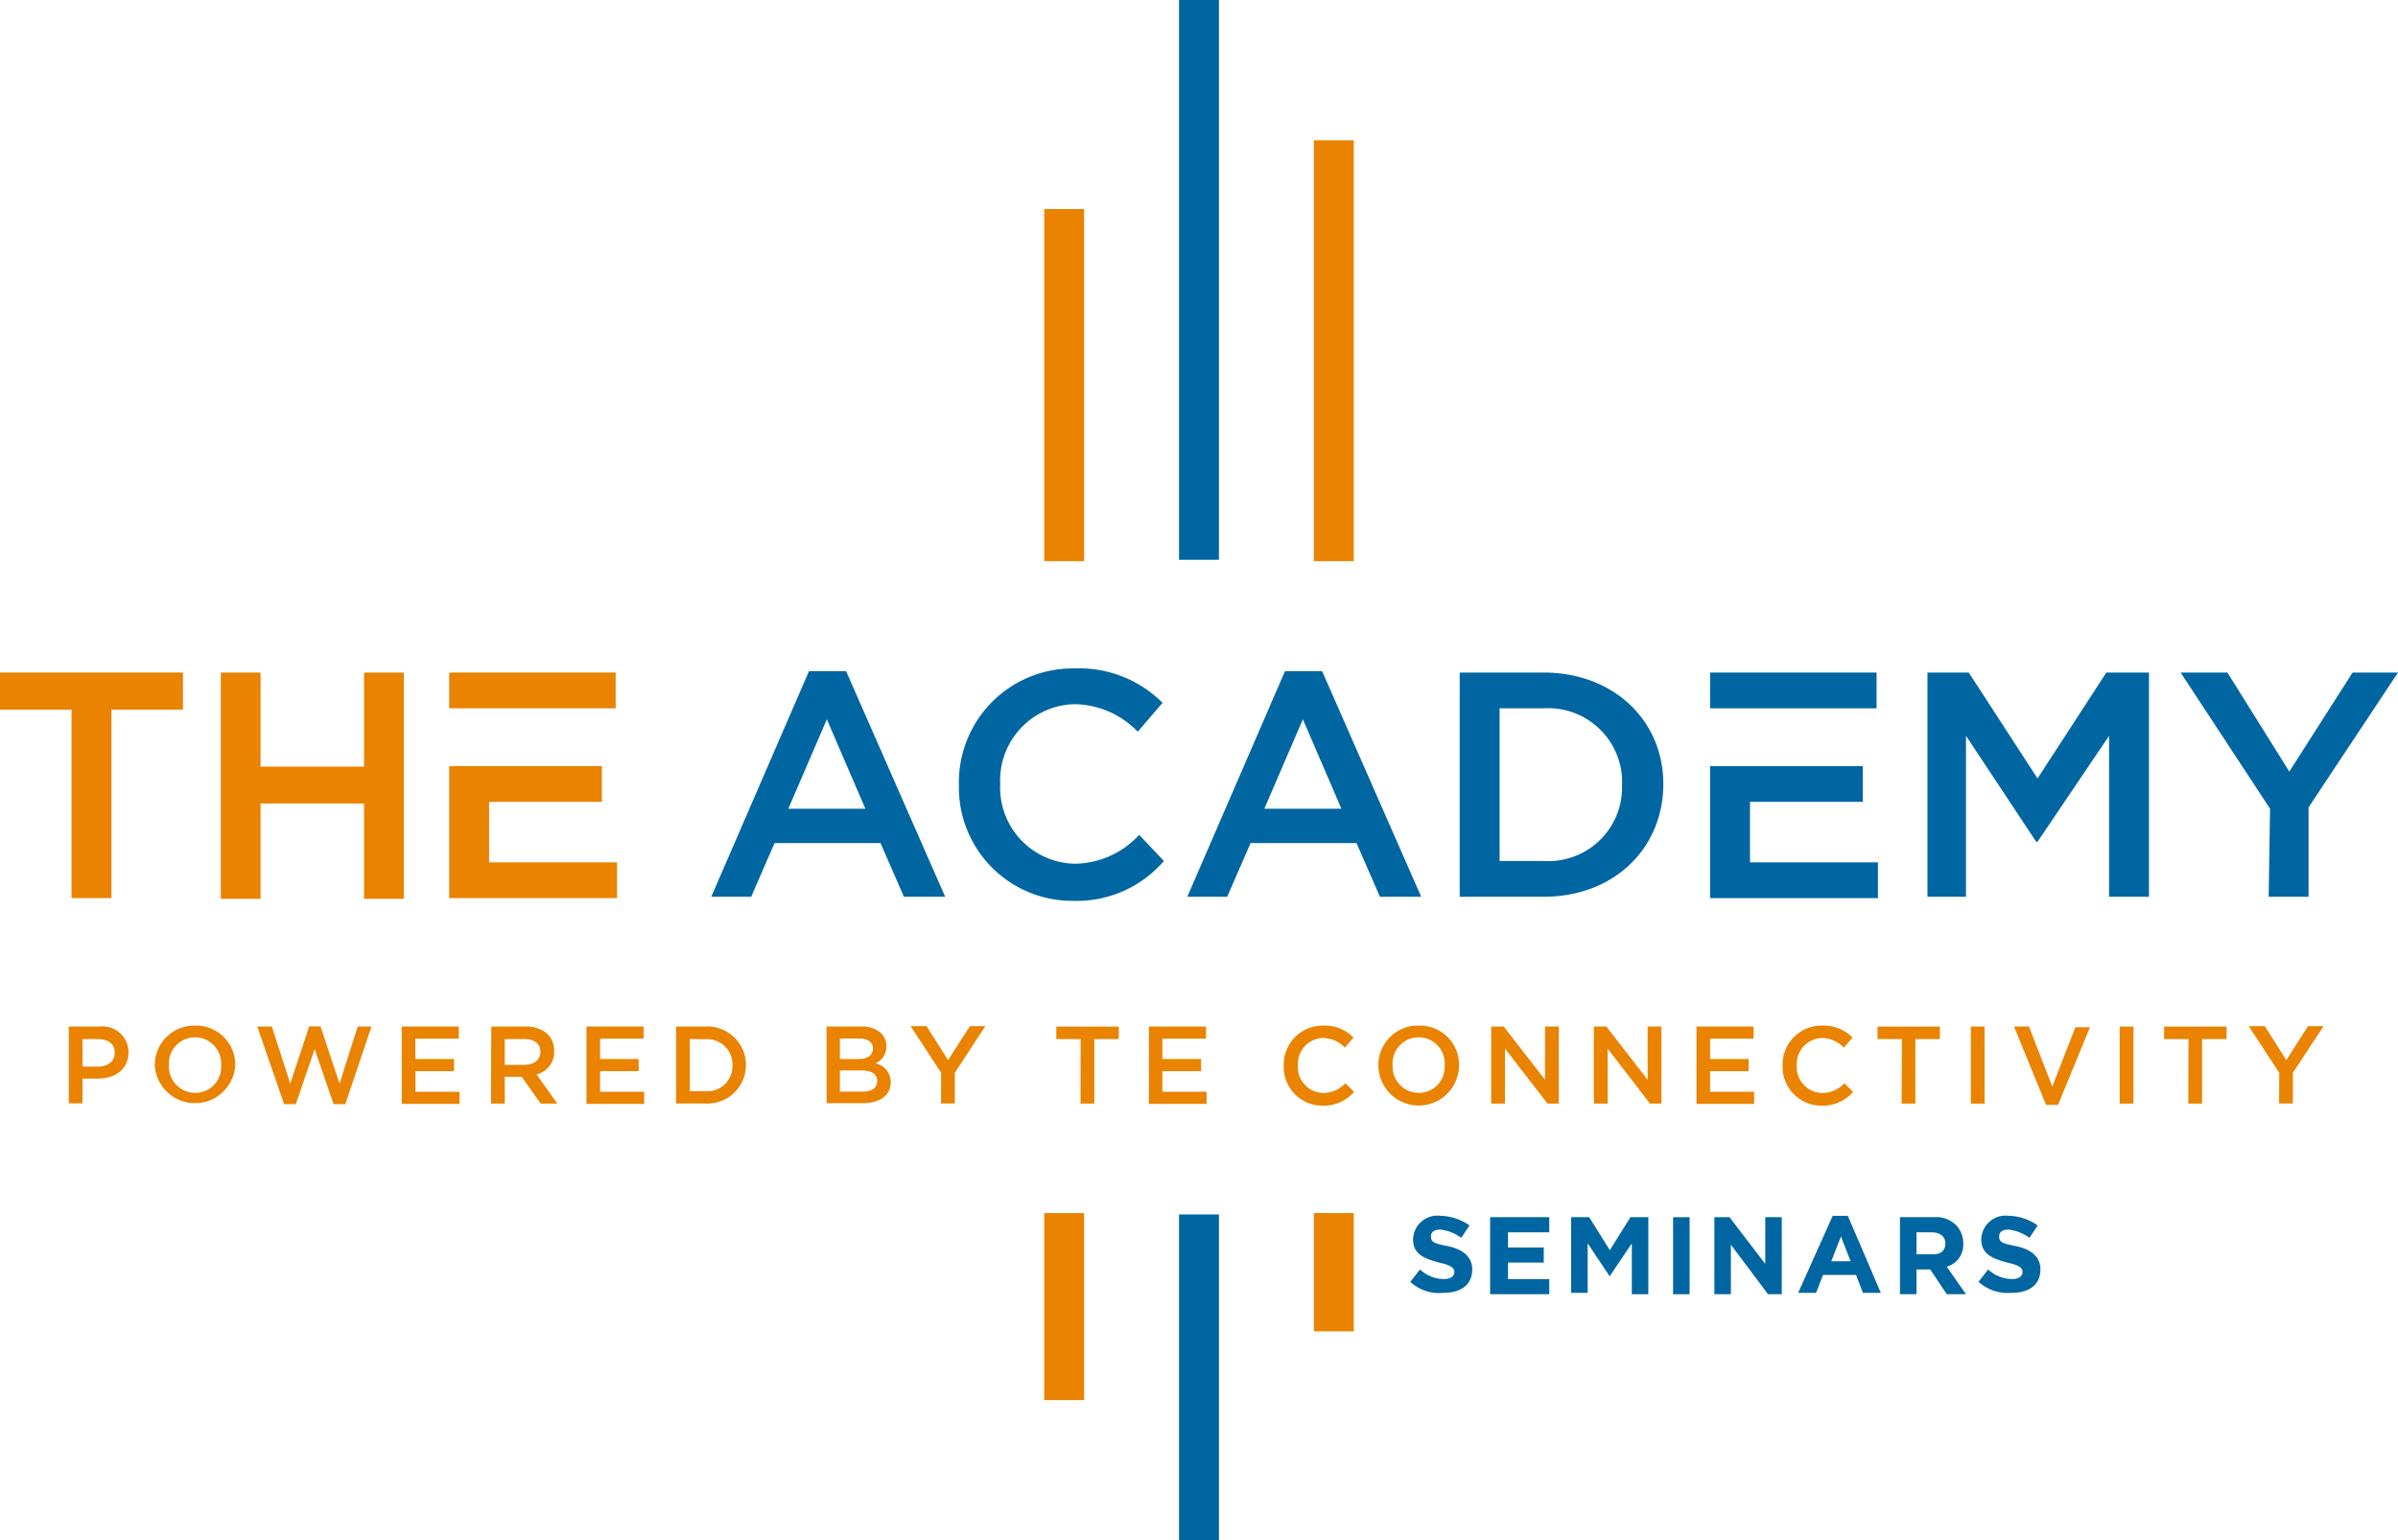
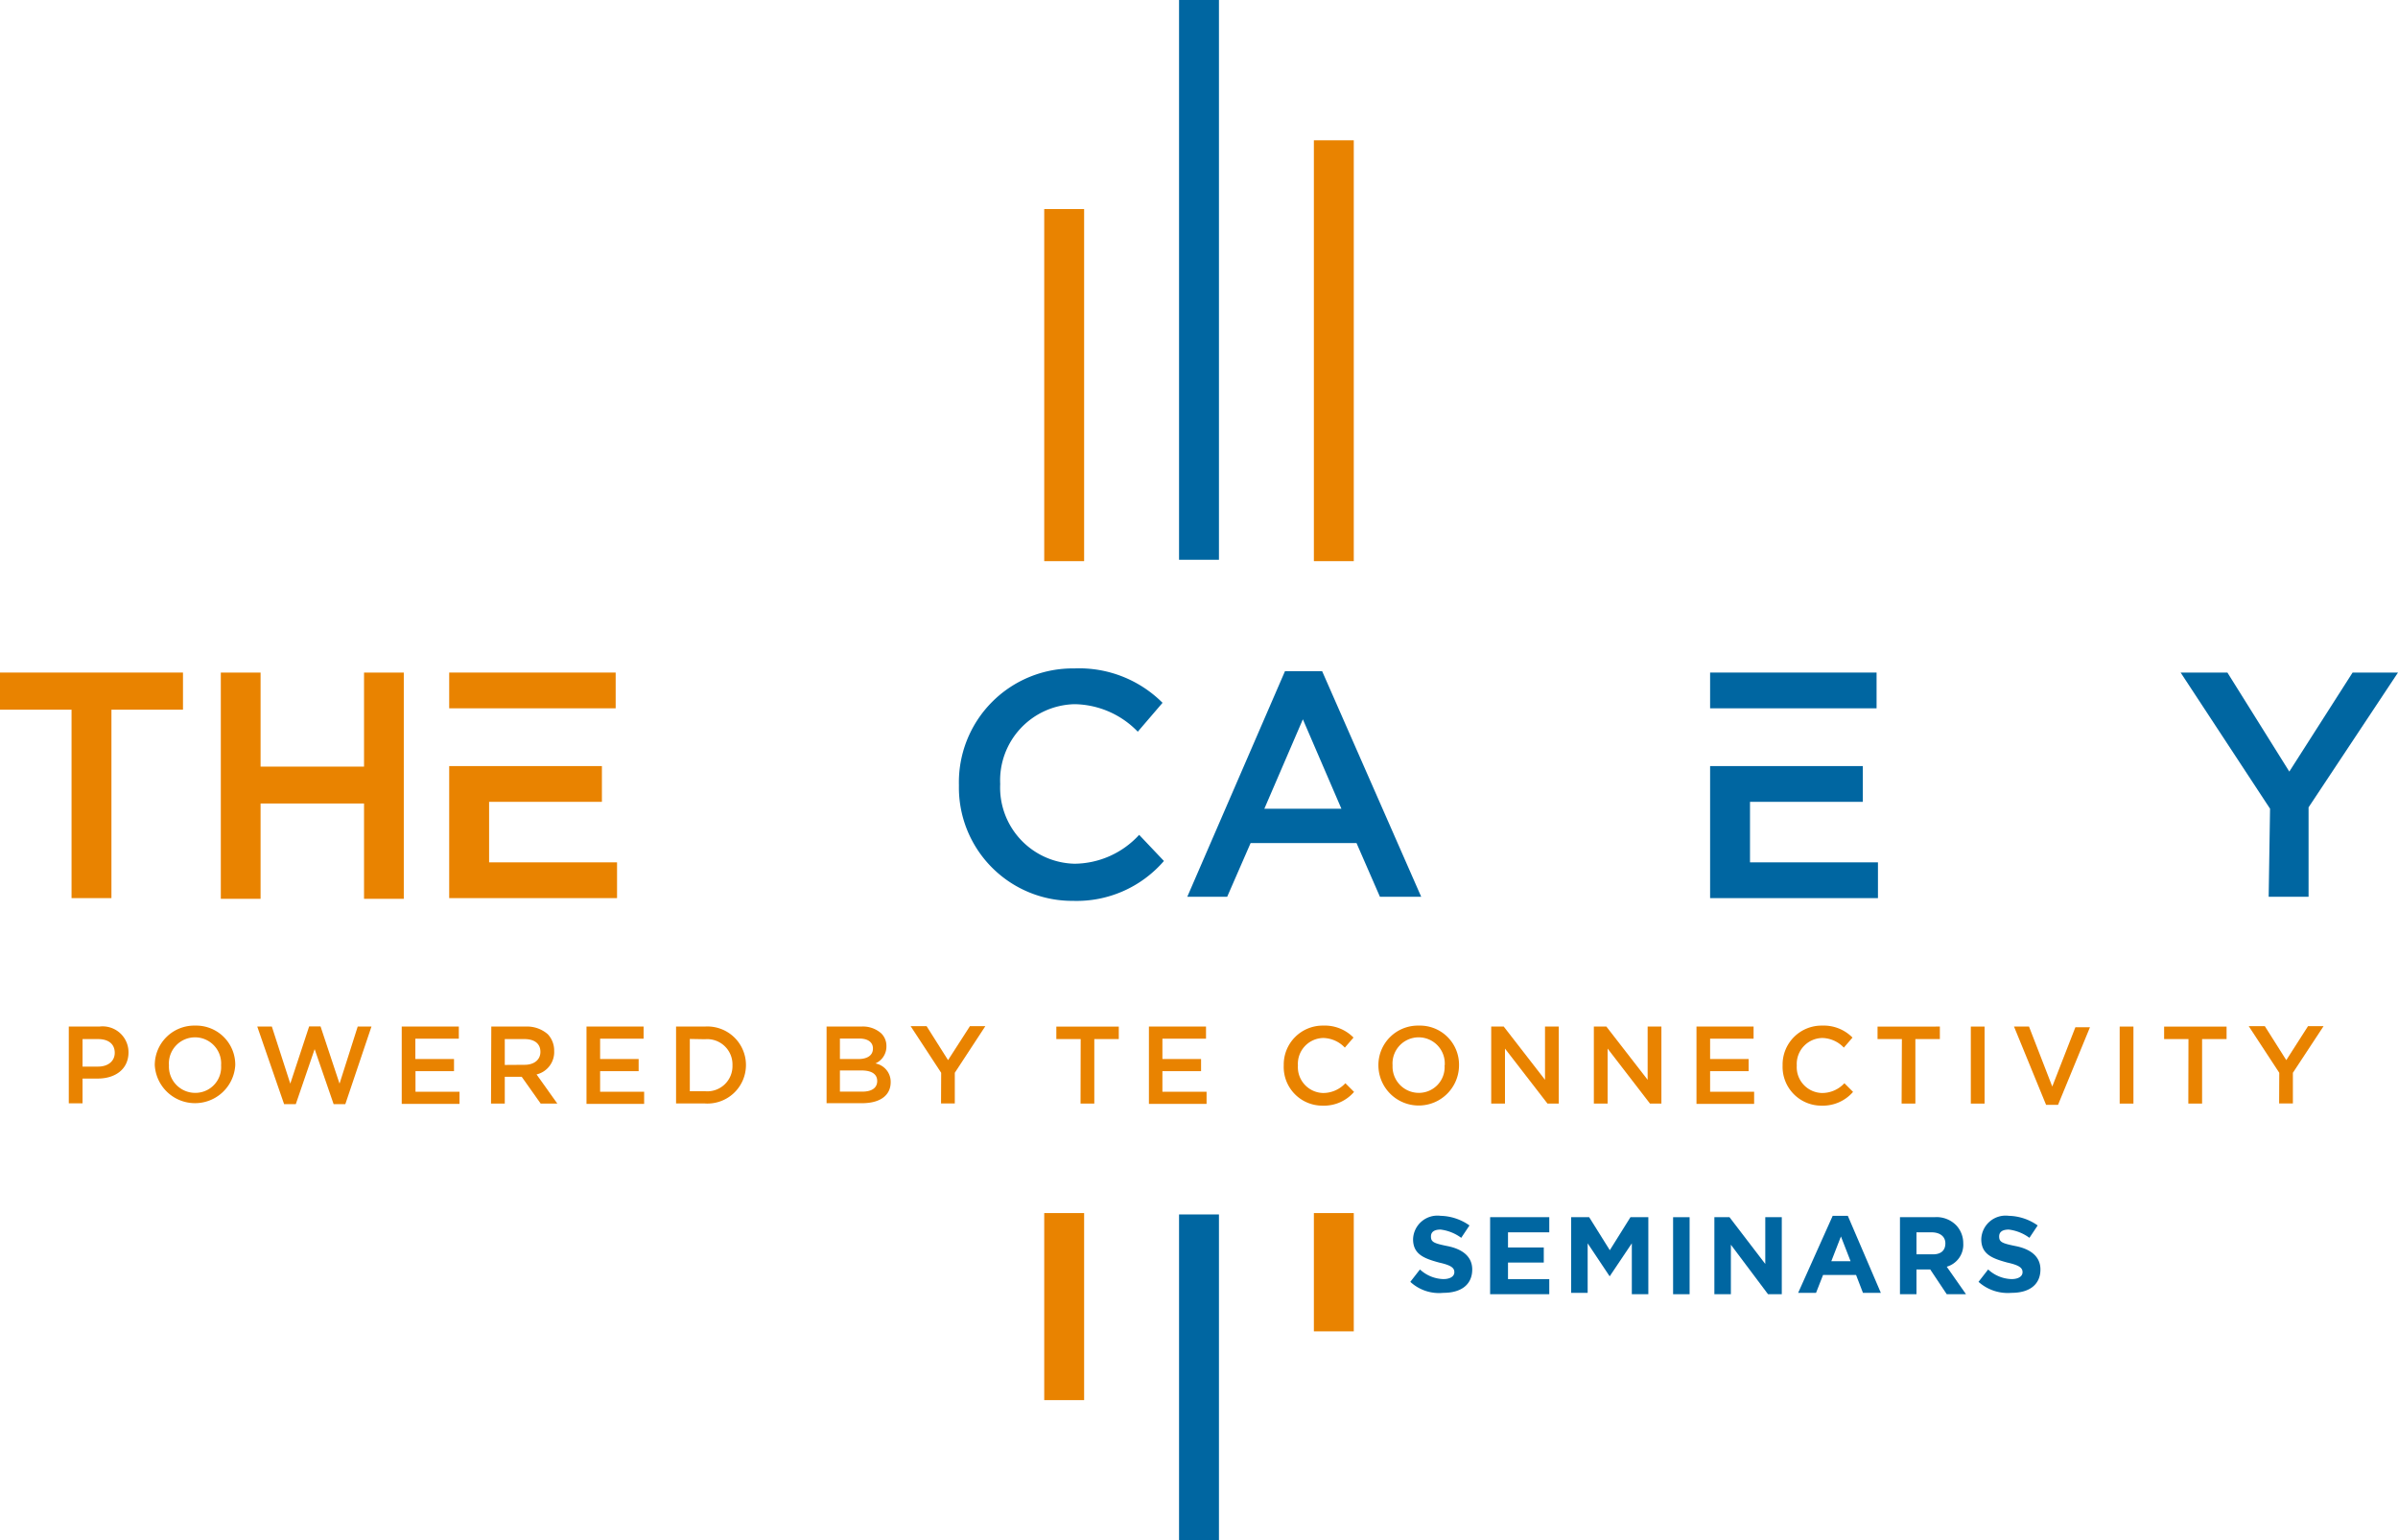
<svg xmlns="http://www.w3.org/2000/svg" id="Ebene_1" data-name="Ebene 1" viewBox="0 0 174.3 112">
  <defs>
    <style>.cls-1{fill:#e98300;}.cls-2{fill:#0066a1;}</style>
  </defs>
  <path class="cls-1" d="M5.2,51.6H0V48.9H13.3v2.7H8.1V65.3H5.2Z" />
  <path class="cls-1" d="M75.9,15.2h2.9V40.8H75.9Z" />
  <path class="cls-2" d="M85.7,0h2.9V40.7H85.7Z" />
  <path class="cls-1" d="M95.5,10.2h2.9V40.8H95.5Z" />
  <path class="cls-1" d="M98.4,96.8H95.5V88.2h2.9Z" />
  <path class="cls-2" d="M88.6,112H85.7V88.3h2.9Z" />
  <path class="cls-1" d="M78.8,101.8H75.9V88.2h2.9Z" />
  <polygon class="cls-1" points="35.55 51.5 35.55 51.5 44.75 51.5 44.75 48.9 32.65 48.9 32.65 51.5 35.55 51.5" />
  <polygon class="cls-1" points="35.55 58.3 43.75 58.3 43.75 55.7 32.65 55.7 32.65 65.3 44.85 65.3 44.85 62.7 35.55 62.7 35.55 58.3" />
-   <path class="cls-2" d="M58.8,48.8h2.7l7.2,16.4h-3L64,61.3H56.3l-1.7,3.9H51.7Zm4.1,10-2.8-6.5-2.8,6.5Z" />
  <path class="cls-2" d="M69.7,57.1h0a8.28,8.28,0,0,1,8.4-8.5,8.56,8.56,0,0,1,6.4,2.5l-1.8,2.1a6.51,6.51,0,0,0-4.6-2A5.54,5.54,0,0,0,72.7,57h0a5.54,5.54,0,0,0,5.4,5.8,6.44,6.44,0,0,0,4.7-2.1l1.8,1.9A8.37,8.37,0,0,1,78,65.5,8.24,8.24,0,0,1,69.7,57.1Z" />
  <path class="cls-2" d="M93.4,48.8h2.7l7.2,16.4h-3l-1.7-3.9H90.9l-1.7,3.9H86.3Zm4.1,10-2.8-6.5-2.8,6.5Z" />
-   <path class="cls-2" d="M106.1,48.9h6.1c5.1,0,8.7,3.5,8.7,8.1h0c0,4.6-3.5,8.2-8.7,8.2h-6.1Zm2.9,2.6V62.6h3.2a5.36,5.36,0,0,0,5.7-5.5h0a5.38,5.38,0,0,0-5.7-5.6Z" />
-   <path class="cls-2" d="M140,48.9h3.1l5,7.7,5-7.7h3.1V65.2h-2.9V53.5l-5.2,7.7H148l-5.1-7.7V65.2h-2.8V48.9Z" />
  <path class="cls-2" d="M165,58.8l-6.5-9.9h3.4l4.5,7.2,4.6-7.2h3.3l-6.5,9.8v6.5h-2.9l.1-6.4Z" />
  <polygon class="cls-2" points="127.2 51.5 127.2 51.5 136.4 51.5 136.4 48.9 124.3 48.9 124.3 51.5 127.2 51.5" />
  <polygon class="cls-2" points="127.2 58.3 135.4 58.3 135.4 55.7 124.3 55.7 124.3 65.3 136.5 65.3 136.5 62.7 127.2 62.7 127.2 58.3" />
  <path class="cls-1" d="M16.05,48.9h2.89v6.84h7.52V48.9h2.89V65.35H26.46V58.42H18.94v6.93H16.05Z" />
  <path class="cls-1" d="M5,74.64H7.22a1.88,1.88,0,0,1,2.12,1.87v0c0,1.26-1,1.91-2.23,1.91H6v1.8H5Zm2.13,2.91c.74,0,1.21-.41,1.21-1h0c0-.66-.48-1-1.21-1H6v2Z" />
  <path class="cls-1" d="M11.25,77.46v0a2.87,2.87,0,0,1,2.94-2.89,2.84,2.84,0,0,1,2.91,2.88h0a2.93,2.93,0,0,1-5.85,0Zm4.82,0v0a1.9,1.9,0,1,0-3.79,0h0a1.91,1.91,0,0,0,1.91,2A1.87,1.87,0,0,0,16.07,77.46Z" />
  <path class="cls-1" d="M18.7,74.64h1.06l1.34,4.15,1.37-4.16h.83l1.38,4.16L26,74.64h1L25.1,80.28h-.85l-1.38-4-1.37,4h-.85Z" />
  <path class="cls-1" d="M29.2,74.64h4.15v.88H30.19V77H33v.88h-2.8v1.5h3.2v.88H29.2Z" />
  <path class="cls-1" d="M35.71,74.64H38.2a2.28,2.28,0,0,1,1.62.56,1.73,1.73,0,0,1,.46,1.21v0A1.67,1.67,0,0,1,39,78.12l1.51,2.12H39.3l-1.38-1.95H36.69v1.95h-1Zm2.42,2.78c.7,0,1.15-.37,1.15-.94h0c0-.6-.43-.93-1.16-.93H36.69v1.88Z" />
  <path class="cls-1" d="M42.63,74.64h4.15v.88H43.62V77h2.8v.88h-2.8v1.5h3.2v.88H42.63Z" />
  <path class="cls-1" d="M49.14,74.64h2.08a2.8,2.8,0,0,1,3,2.79h0a2.8,2.8,0,0,1-3,2.8H49.14Zm1,.9v3.8h1.1a1.83,1.83,0,0,0,2-1.88v0a1.84,1.84,0,0,0-2-1.9Z" />
  <path class="cls-1" d="M60.08,74.64h2.51a2,2,0,0,1,1.47.5,1.28,1.28,0,0,1,.37.93h0a1.34,1.34,0,0,1-.8,1.25,1.36,1.36,0,0,1,1.11,1.36v0c0,1-.82,1.53-2.07,1.53H60.08Zm3.37,1.59c0-.44-.35-.72-1-.72H61.05V77h1.34c.63,0,1.06-.25,1.06-.76Zm-.84,1.6H61.05v1.54h1.63c.67,0,1.08-.26,1.08-.77v0C63.76,78.11,63.38,77.83,62.61,77.83Z" />
  <path class="cls-1" d="M68.41,78l-2.22-3.39h1.16l1.56,2.47,1.59-2.47h1.12L69.4,78v2.23h-1Z" />
  <path class="cls-1" d="M78.55,75.55H76.78v-.91h4.54v.91H79.54v4.69h-1Z" />
  <path class="cls-1" d="M83.51,74.64h4.15v.88H84.49V77H87.3v.88H84.49v1.5H87.7v.88H83.51Z" />
  <path class="cls-1" d="M93.31,77.46v0a2.83,2.83,0,0,1,2.88-2.89,2.91,2.91,0,0,1,2.19.87l-.63.73a2.22,2.22,0,0,0-1.57-.7,1.88,1.88,0,0,0-1.84,2h0a1.88,1.88,0,0,0,1.84,2,2.21,2.21,0,0,0,1.61-.71l.63.63a2.88,2.88,0,0,1-2.27,1A2.81,2.81,0,0,1,93.31,77.46Z" />
  <path class="cls-1" d="M100.19,77.46v0a2.87,2.87,0,0,1,2.94-2.89,2.84,2.84,0,0,1,2.92,2.88h0a2.93,2.93,0,0,1-5.86,0Zm4.82,0v0a1.9,1.9,0,1,0-3.79,0h0a1.91,1.91,0,0,0,1.91,2A1.87,1.87,0,0,0,105,77.46Z" />
  <path class="cls-1" d="M108.39,74.64h.91l3,3.87V74.64h1v5.6h-.82l-3.09-4v4h-1Z" />
  <path class="cls-1" d="M115.85,74.64h.91l3,3.87V74.64h1v5.6h-.83l-3.08-4v4h-1Z" />
  <path class="cls-1" d="M123.31,74.64h4.15v.88H124.3V77h2.8v.88h-2.8v1.5h3.2v.88h-4.19Z" />
  <path class="cls-1" d="M129.57,77.46v0a2.83,2.83,0,0,1,2.89-2.89,2.93,2.93,0,0,1,2.19.87l-.63.73a2.22,2.22,0,0,0-1.57-.7,1.89,1.89,0,0,0-1.85,2h0a1.88,1.88,0,0,0,1.85,2,2.21,2.21,0,0,0,1.61-.71l.63.63a2.91,2.91,0,0,1-2.27,1A2.82,2.82,0,0,1,129.57,77.46Z" />
  <path class="cls-1" d="M138.24,75.55h-1.77v-.91H141v.91h-1.78v4.69h-1Z" />
  <path class="cls-1" d="M143.25,74.64h1v5.6h-1Z" />
  <path class="cls-1" d="M146.39,74.64h1.09L149.17,79l1.68-4.31h1.06l-2.32,5.64h-.87Z" />
  <path class="cls-1" d="M154.07,74.64h1v5.6h-1Z" />
  <path class="cls-1" d="M159.07,75.55H157.3v-.91h4.54v.91h-1.78v4.69h-1Z" />
  <path class="cls-1" d="M165.67,78l-2.22-3.39h1.17l1.56,2.47,1.58-2.47h1.13L166.66,78v2.23h-1Z" />
  <path class="cls-2" d="M102.51,93.2l.7-.9a2.61,2.61,0,0,0,1.7.7c.5,0,.8-.2.8-.5h0c0-.3-.2-.5-1.1-.7-1.1-.3-1.9-.6-1.9-1.7h0a1.77,1.77,0,0,1,2-1.7,3.77,3.77,0,0,1,2.1.7l-.6.9a3.17,3.17,0,0,0-1.5-.6c-.5,0-.7.2-.7.5h0c0,.4.2.5,1.2.7s1.8.7,1.8,1.7h0c0,1.1-.8,1.7-2.1,1.7A3.07,3.07,0,0,1,102.51,93.2Z" />
  <path class="cls-2" d="M108.41,88.5h4.2v1.1h-3v1.1h2.6v1.1h-2.6V93h3v1.1h-4.3V88.5Z" />
  <path class="cls-2" d="M114.21,88.5h1.3l1.5,2.4,1.5-2.4h1.3v5.6h-1.2V90.4L117,92.8h0l-1.6-2.4V94h-1.2V88.5Z" />
  <path class="cls-2" d="M121.61,88.5h1.2v5.6h-1.2Z" />
  <path class="cls-2" d="M124.61,88.5h1.1l2.6,3.4V88.5h1.2v5.6h-1l-2.7-3.6v3.6h-1.2V88.5Z" />
  <path class="cls-2" d="M133.21,88.4h1.1l2.4,5.6h-1.3l-.5-1.3h-2.4L132,94h-1.3Zm1.3,3.3-.7-1.8-.7,1.8Z" />
  <path class="cls-2" d="M138,88.5h2.6a2,2,0,0,1,1.6.6,1.9,1.9,0,0,1,.5,1.3h0a1.66,1.66,0,0,1-1.2,1.7l1.4,2h-1.4l-1.2-1.8h-1v1.8h-1.2V88.5Zm2.5,2.7c.6,0,.9-.3.9-.8h0c0-.5-.4-.8-1-.8h-1.1v1.6Z" />
  <path class="cls-2" d="M143.81,93.2l.7-.9a2.61,2.61,0,0,0,1.7.7c.5,0,.8-.2.8-.5h0c0-.3-.2-.5-1.1-.7-1.1-.3-1.9-.6-1.9-1.7h0a1.77,1.77,0,0,1,2-1.7,3.77,3.77,0,0,1,2.1.7l-.6.9a3.17,3.17,0,0,0-1.5-.6c-.5,0-.7.2-.7.5h0c0,.4.2.5,1.2.7s1.8.7,1.8,1.7h0c0,1.1-.8,1.7-2.1,1.7A3.19,3.19,0,0,1,143.81,93.2Z" />
</svg>